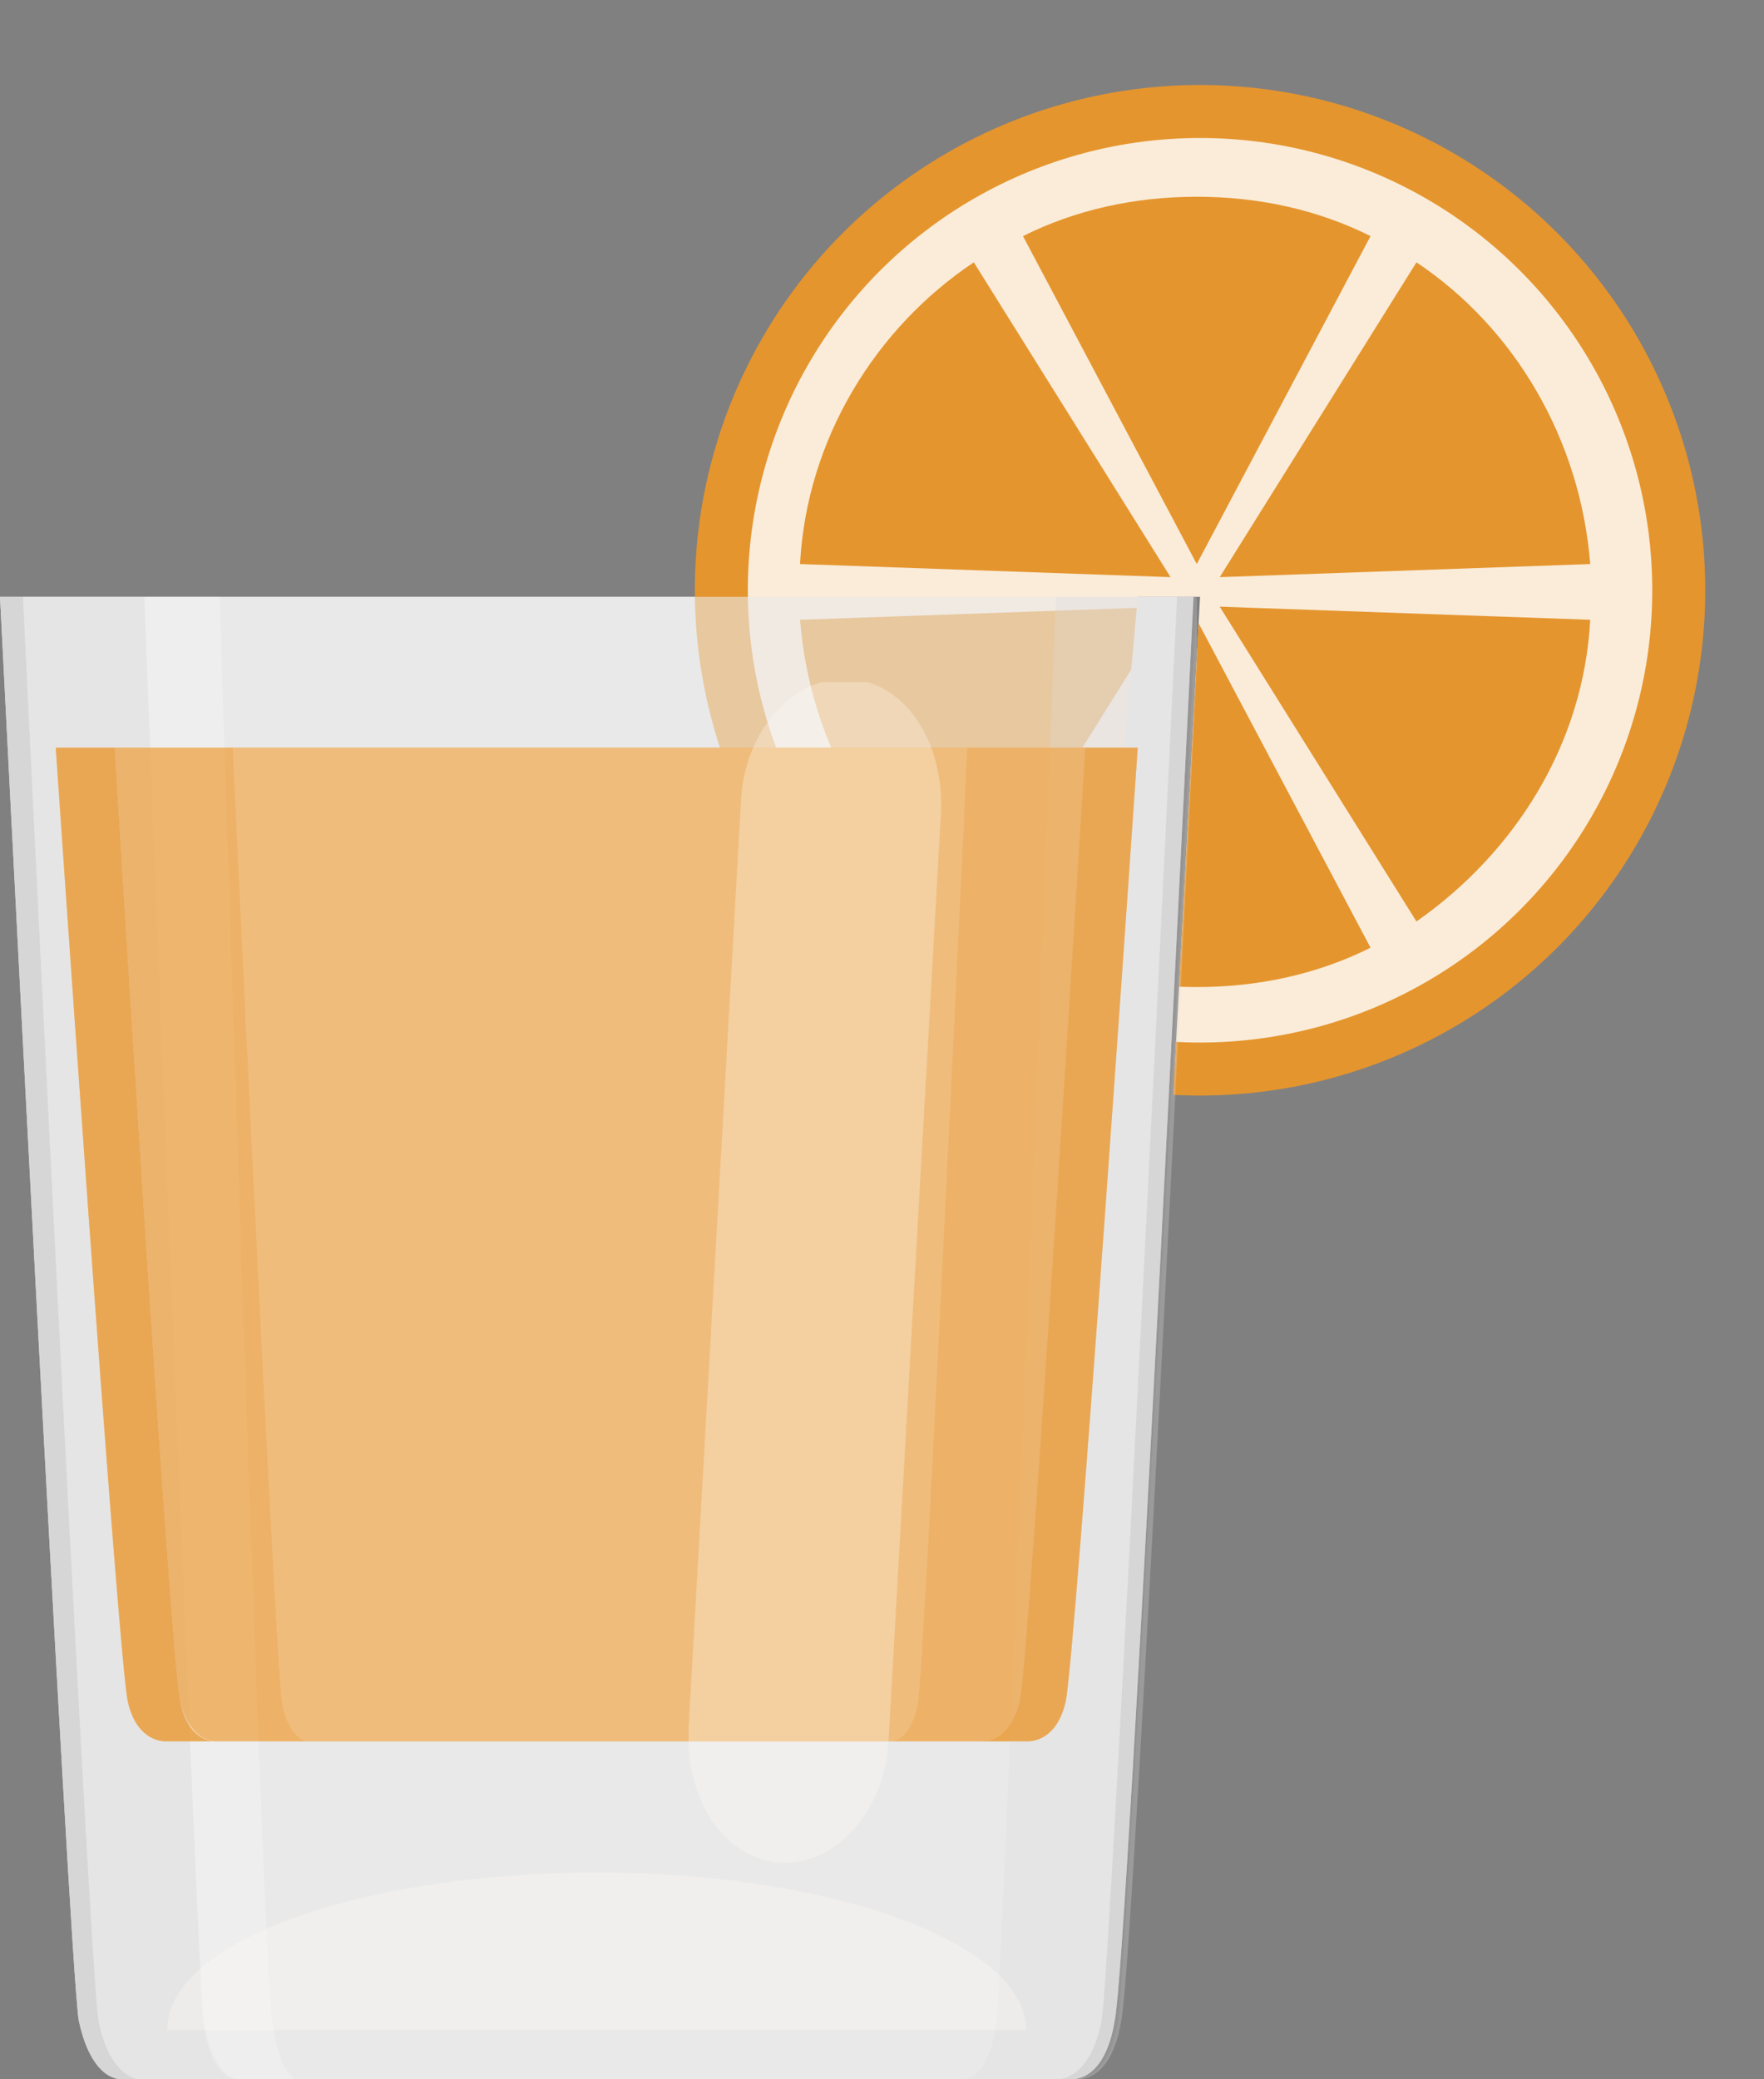
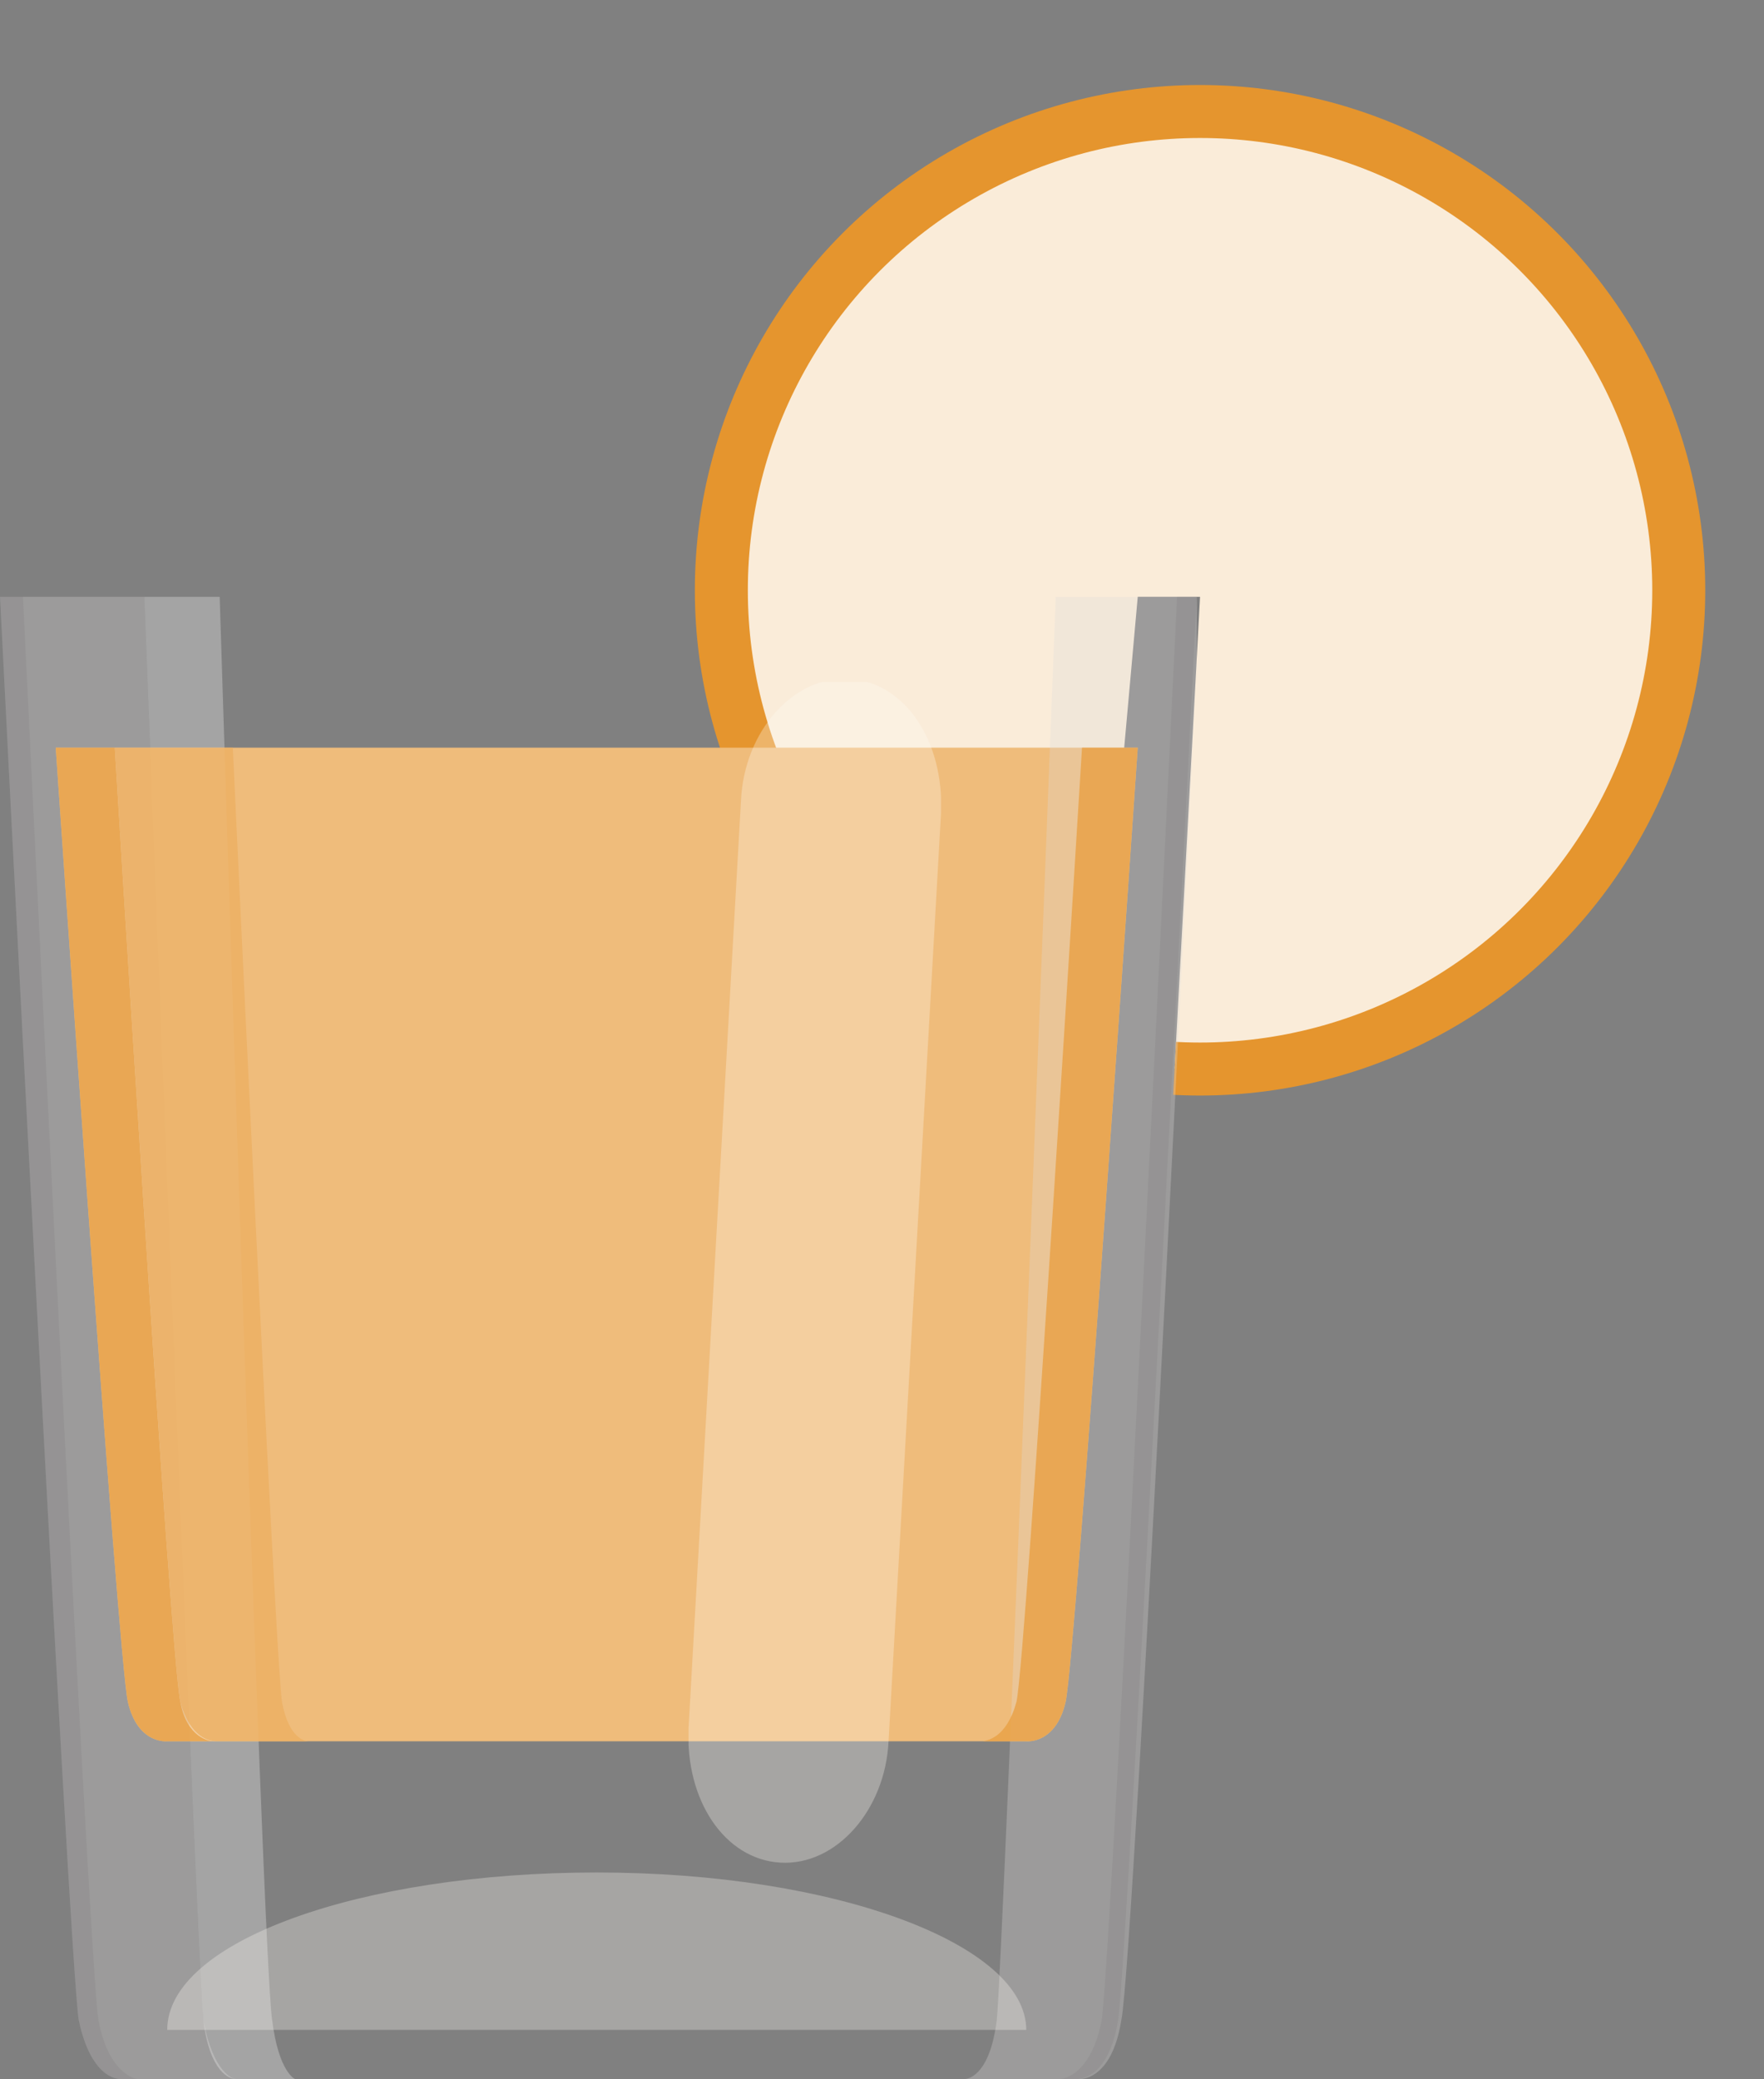
<svg xmlns="http://www.w3.org/2000/svg" xmlns:xlink="http://www.w3.org/1999/xlink" width="53.8" height="63.4" viewBox="0 0 53.8 63.4">
  <rect x="0" y="0" width="53.8" height="63.4" fill="#808080" stroke="none" />
-   <path fill="#E9E9E9" d="M20.5 18.2H0s2.1 41.5 2.4 43.4c.4 1.9 1.3 1.8 1.3 1.8H32.7s1 .1 1.3-1.8c.4-1.9 2.4-43.4 2.4-43.4H20.5z" />
  <defs>
    <path id="a" d="M19.8 0v34.9h13.4l1.5-16.7h1.9l-.9 16.7h18.1V0z" />
  </defs>
  <clipPath id="b">
    <use xlink:href="#a" overflow="visible" />
  </clipPath>
  <path clip-path="url(#b)" fill="#E9E9E9" d="M41.6 27c-.1 0-.1 0 0 0M23.2 27" />
-   <path clip-path="url(#b)" fill="#EFBC7B" d="M50.8 20.8c-.1 0-.1 0 0 0M30.2 20.8" />
+   <path clip-path="url(#b)" fill="#EFBC7B" d="M50.8 20.8c-.1 0-.1 0 0 0" />
  <path clip-path="url(#b)" fill="#FAECD9" d="M51.1 18c0 8.1-6.5 14.6-14.6 14.6S22 26.1 22 18 28.5 3.5 36.6 3.5 51.1 10 51.1 18" />
  <circle clip-path="url(#b)" fill="none" stroke="#E5952E" stroke-width="1.616" stroke-miterlimit="10" cx="36.6" cy="18" r="14.6" />
-   <path clip-path="url(#b)" fill="#E5952E" d="M41.8 7.2C40.2 6.4 38.4 6 36.5 6s-3.7.4-5.3 1.2l5.3 10 5.3-10zM29.7 8c-3 2-5.1 5.4-5.3 9.2l11.3.4-6-9.6zM24.4 18.9c.3 3.8 2.3 7.2 5.3 9.2l6-9.6-11.3.4zM31.2 28.9c1.6.8 3.4 1.2 5.3 1.2s3.7-.4 5.3-1.2l-5.3-10-5.3 10zM48.5 18.9l-11.3-.4 6 9.6c3-2.1 5.1-5.4 5.3-9.2M48.5 17.2c-.3-3.8-2.3-7.2-5.3-9.2l-6 9.6 11.3-.4z" />
  <g opacity=".6">
    <defs>
-       <path id="c" d="M0 18.2h36.5v45.2H0z" />
-     </defs>
+       </defs>
    <clipPath id="d">
      <use xlink:href="#c" overflow="visible" />
    </clipPath>
    <path clip-path="url(#d)" fill="#E9E9E9" d="M20.5 18.2H0s2.1 41.5 2.4 43.4c.4 1.9 1.3 1.8 1.3 1.8H32.7s1 .1 1.3-1.8c.4-1.9 2.4-43.4 2.4-43.4H20.5z" />
  </g>
  <path fill="#EFBC7B" d="M20.3 22.8H1.7s1.9 27.8 2.2 29.1c.3 1.3 1.2 1.2 1.2 1.2h26.2s.9.1 1.2-1.2c.3-1.3 2.2-29.1 2.2-29.1H20.3z" />
  <g opacity=".3">
    <defs>
      <path id="e" d="M0 18.2h7.2v45.2H0z" />
    </defs>
    <clipPath id="f">
      <use xlink:href="#e" overflow="visible" />
    </clipPath>
    <path clip-path="url(#f)" fill="#DCDBDB" d="M6.2 61.6C6 59.7 4.4 18.2 4.4 18.2H0s2.1 41.5 2.4 43.4c.4 1.9 1.3 1.8 1.3 1.8h3.5c-.1 0-.7-.2-1-1.8" />
  </g>
  <g opacity=".3">
    <defs>
      <path id="g" d="M29.3 18.2h7.2v45.2h-7.2z" />
    </defs>
    <clipPath id="h">
      <use xlink:href="#g" overflow="visible" />
    </clipPath>
    <path clip-path="url(#h)" fill="#DCDBDB" d="M32.2 18.2s-1.6 41.5-1.8 43.4c-.2 1.6-.8 1.8-1 1.8h3.5s1 .1 1.3-1.8c.4-1.9 2.4-43.4 2.4-43.4h-4.4z" />
  </g>
  <g opacity=".3">
    <defs>
      <path id="i" d="M4.4 18.2h4.7v45.2H4.4z" />
    </defs>
    <clipPath id="j">
      <use xlink:href="#i" overflow="visible" />
    </clipPath>
    <path clip-path="url(#j)" fill="#F8F8F8" d="M8.3 61.6C8 59.7 6.7 18.2 6.7 18.2H4.4S6 59.7 6.2 61.6c.2 1.6.8 1.8 1 1.8H9s-.5-.2-.7-1.8" />
  </g>
  <g opacity=".1">
    <defs>
      <path id="k" d="M0 18.2h36.5v45.2H0z" />
    </defs>
    <clipPath id="l">
      <use xlink:href="#k" overflow="visible" />
    </clipPath>
    <path clip-path="url(#l)" fill="#4F4C4D" d="M3 61.6C2.7 59.7.7 18.2.7 18.2H0s2.1 41.5 2.4 43.4c.4 1.9 1.3 1.8 1.3 1.8h.5c-.1 0-.9-.2-1.2-1.8M35.9 18.2s-2 41.5-2.3 43.4c-.3 1.6-1.1 1.8-1.3 1.8h.5s1 .1 1.3-1.8 2.4-43.4 2.4-43.4h-.6z" />
  </g>
  <g opacity=".8">
    <defs>
      <path id="m" d="M1.7 22.8h33.1v30.3H1.7z" />
    </defs>
    <clipPath id="n">
      <use xlink:href="#m" overflow="visible" />
    </clipPath>
    <g clip-path="url(#n)">
      <defs>
        <path id="o" d="M1.7 22.8h4.8v30.3H1.7z" />
      </defs>
      <clipPath id="p">
        <use xlink:href="#o" overflow="visible" />
      </clipPath>
      <path clip-path="url(#p)" fill="#E8A043" d="M5.5 51.9c-.3-1.3-2-29.1-2-29.1H1.7s1.9 27.8 2.2 29.1c.3 1.3 1.2 1.2 1.2 1.2h1.4c-.1 0-.8-.1-1-1.2" />
    </g>
    <g clip-path="url(#n)">
      <defs>
        <path id="q" d="M30 22.8h4.8v30.3H30z" />
      </defs>
      <clipPath id="r">
        <use xlink:href="#q" overflow="visible" />
      </clipPath>
      <path clip-path="url(#r)" fill="#E8A043" d="M33 22.8s-1.7 27.8-2 29.1c-.3 1.1-.9 1.2-1.1 1.2h1.4s.9.1 1.2-1.2c.3-1.3 2.2-29.1 2.2-29.1H33z" />
    </g>
    <g clip-path="url(#n)">
      <defs>
        <path id="s" d="M27.2 22.8h5.9v30.3h-5.9z" />
      </defs>
      <clipPath id="t">
        <use xlink:href="#s" overflow="visible" />
      </clipPath>
-       <path clip-path="url(#t)" fill="#ECAF62" d="M31.1 51.9c.3-1.3 2-29.1 2-29.1h-3.6S28.2 50.6 28 51.9c-.2 1.1-.7 1.2-.8 1.2H30c.2 0 .8-.1 1.1-1.2" />
    </g>
    <g clip-path="url(#n)">
      <defs>
        <path id="u" d="M3.5 22.8h5.9v30.3H3.5z" />
      </defs>
      <clipPath id="v">
        <use xlink:href="#u" overflow="visible" />
      </clipPath>
      <path clip-path="url(#v)" fill="#ECAF62" d="M8.6 51.9c-.2-1.3-1.5-29.1-1.5-29.1H3.5s1.7 27.8 2 29.1c.3 1.1.9 1.2 1.1 1.2h2.8c-.1 0-.6-.1-.8-1.2" />
    </g>
    <g clip-path="url(#n)">
      <defs>
-         <path id="w" d="M7.1 22.8h22.3v30.3H7.1z" />
-       </defs>
+         </defs>
      <clipPath id="x">
        <use xlink:href="#w" overflow="visible" />
      </clipPath>
      <path clip-path="url(#x)" fill="#EFBC7B" d="M28 51.9c.2-1.3 1.5-29.1 1.5-29.1H7.1s1.3 27.8 1.5 29.1c.2 1.1.7 1.2.8 1.2H27.1c.2 0 .7-.1.9-1.2" />
    </g>
  </g>
  <g opacity=".3">
    <defs>
      <path id="y" d="M5.1 57.1h26.3v4.8H5.1z" />
    </defs>
    <clipPath id="z">
      <use xlink:href="#y" overflow="visible" />
    </clipPath>
    <path clip-path="url(#z)" fill="#FEFAF5" d="M5.1 61.9c0-2.7 5.9-4.8 13.1-4.8 7.3 0 13.1 2.2 13.1 4.8" />
  </g>
  <g opacity=".3">
    <defs>
      <path id="A" d="M21 20.8h7.7v36.1H21z" />
    </defs>
    <clipPath id="B">
      <use xlink:href="#A" overflow="visible" />
    </clipPath>
    <path clip-path="url(#B)" fill="#FEFAF5" d="M27.1 53.1c-.1 2.1-1.6 3.8-3.3 3.7-1.7-.1-2.9-1.9-2.8-4.1l1.6-28.3c.1-2.1 1.6-3.8 3.3-3.7 1.7.1 2.9 1.9 2.8 4.1l-1.6 28.3z" />
  </g>
</svg>